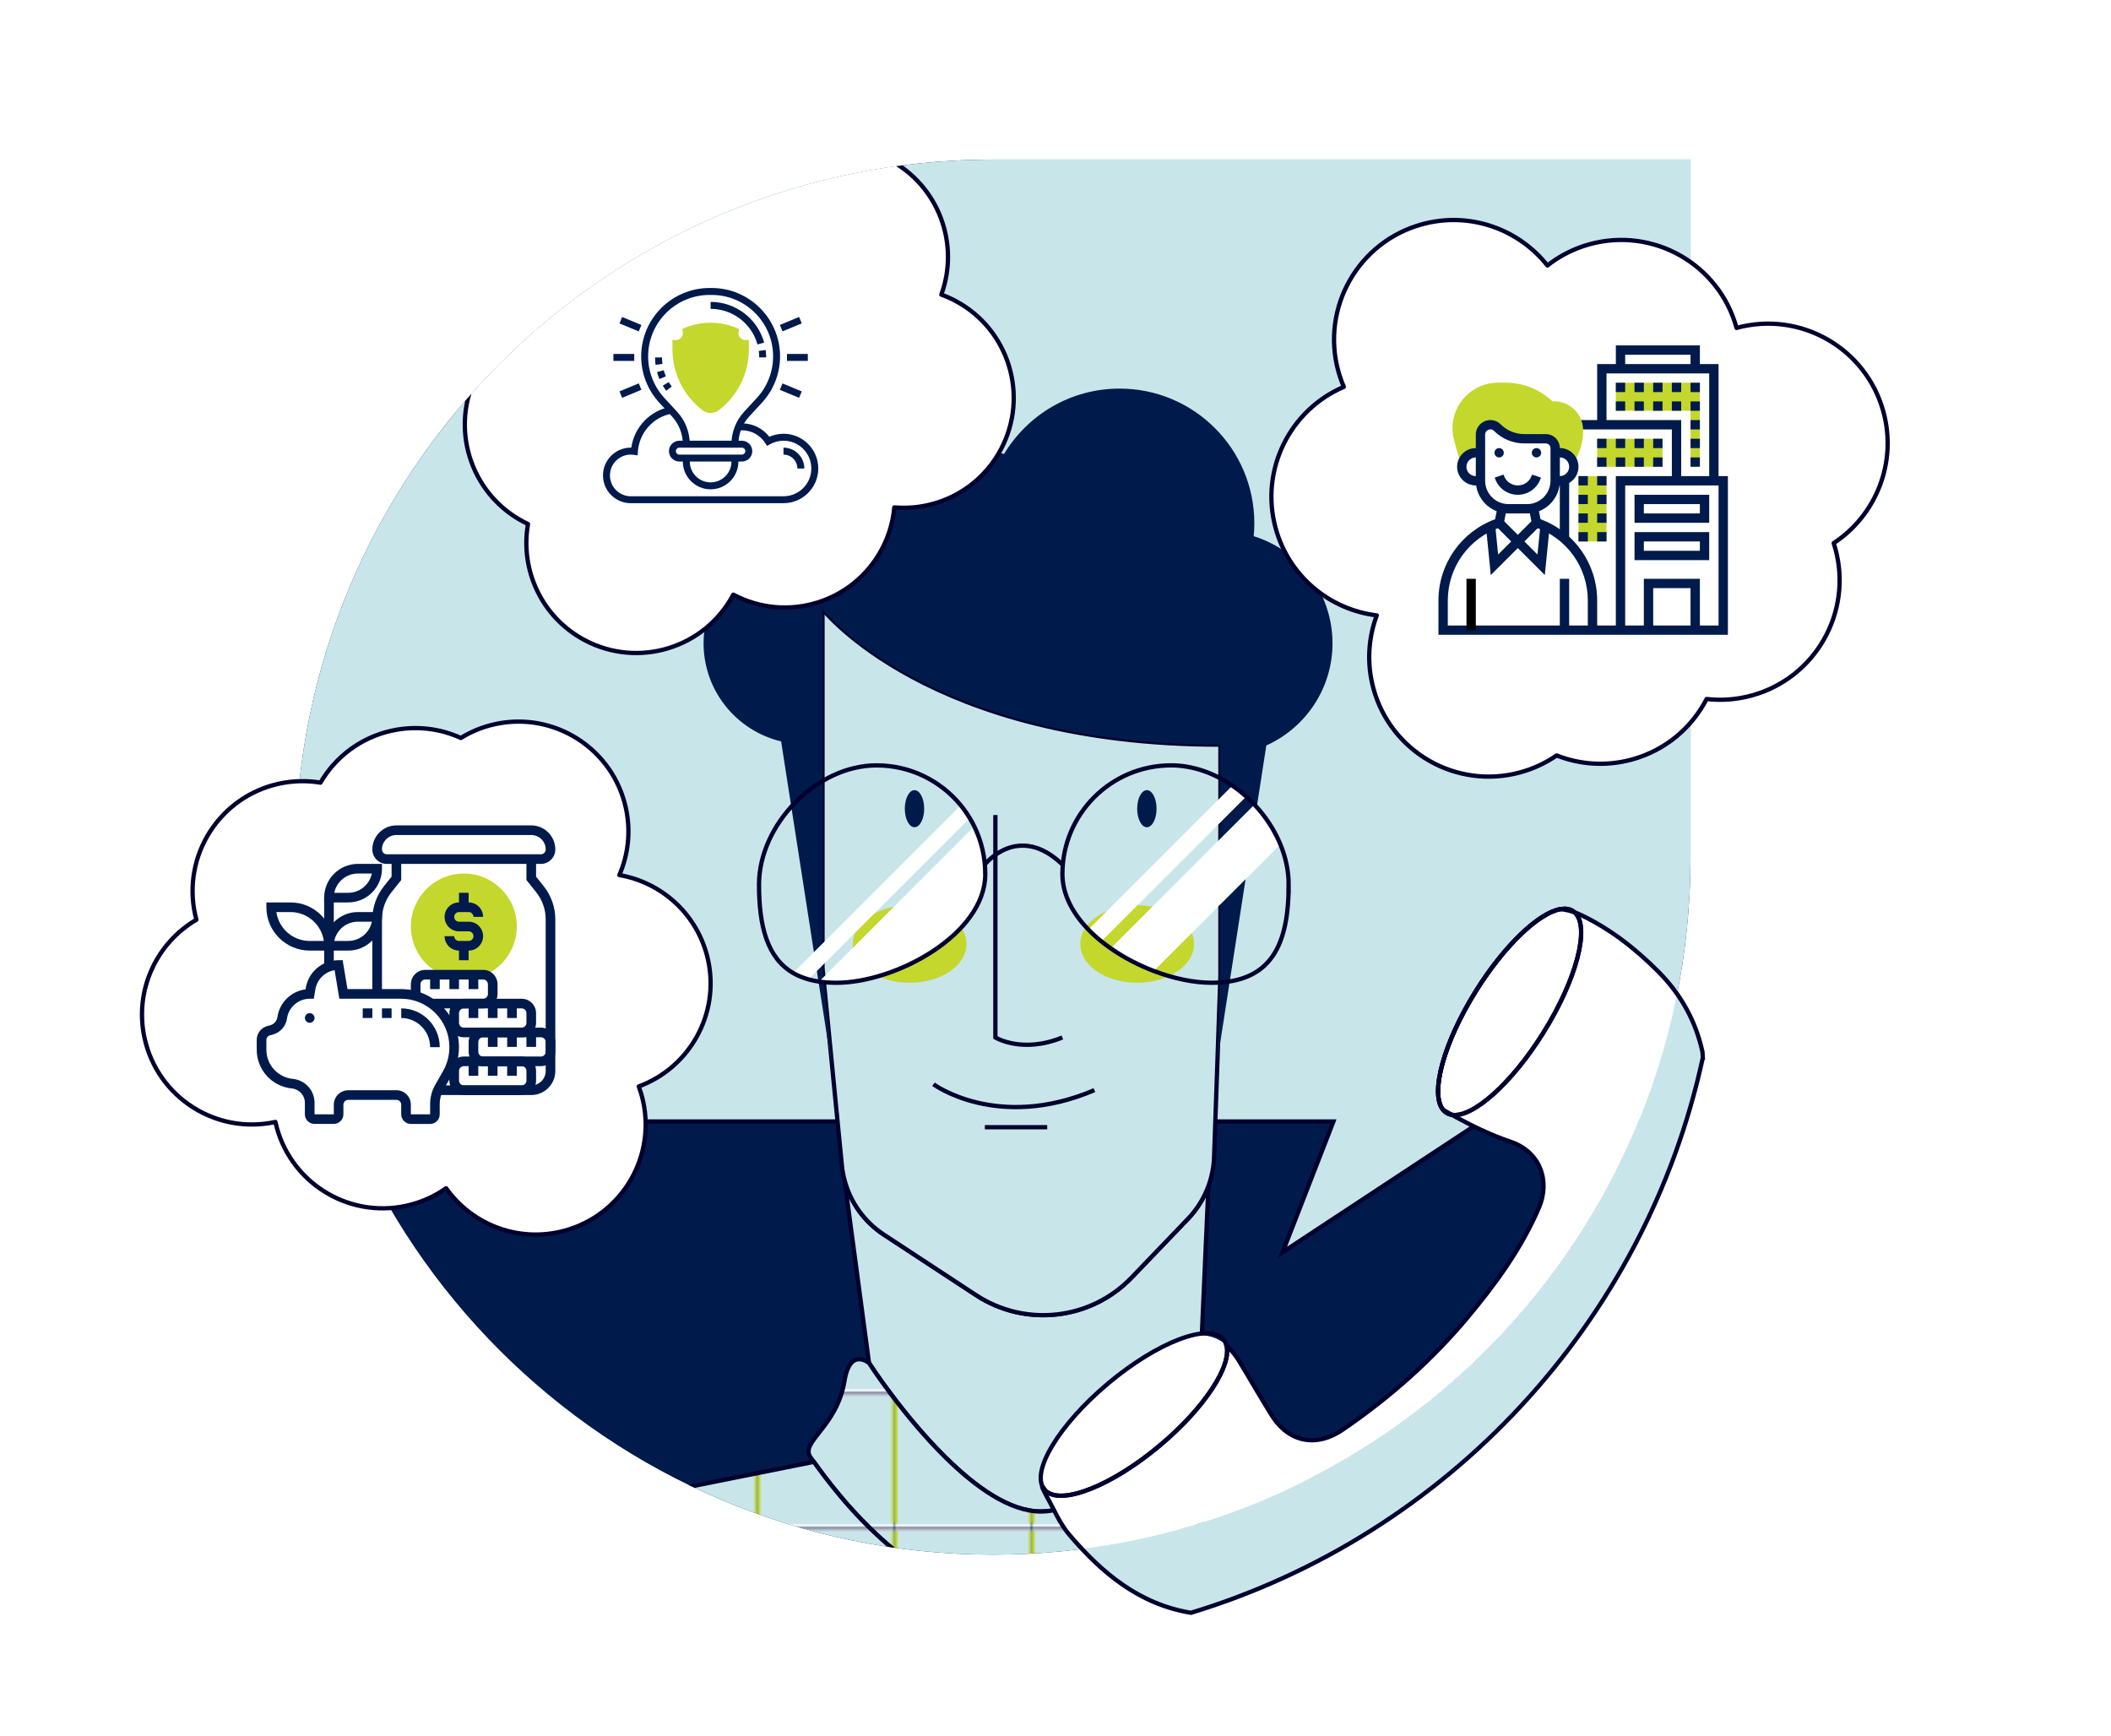
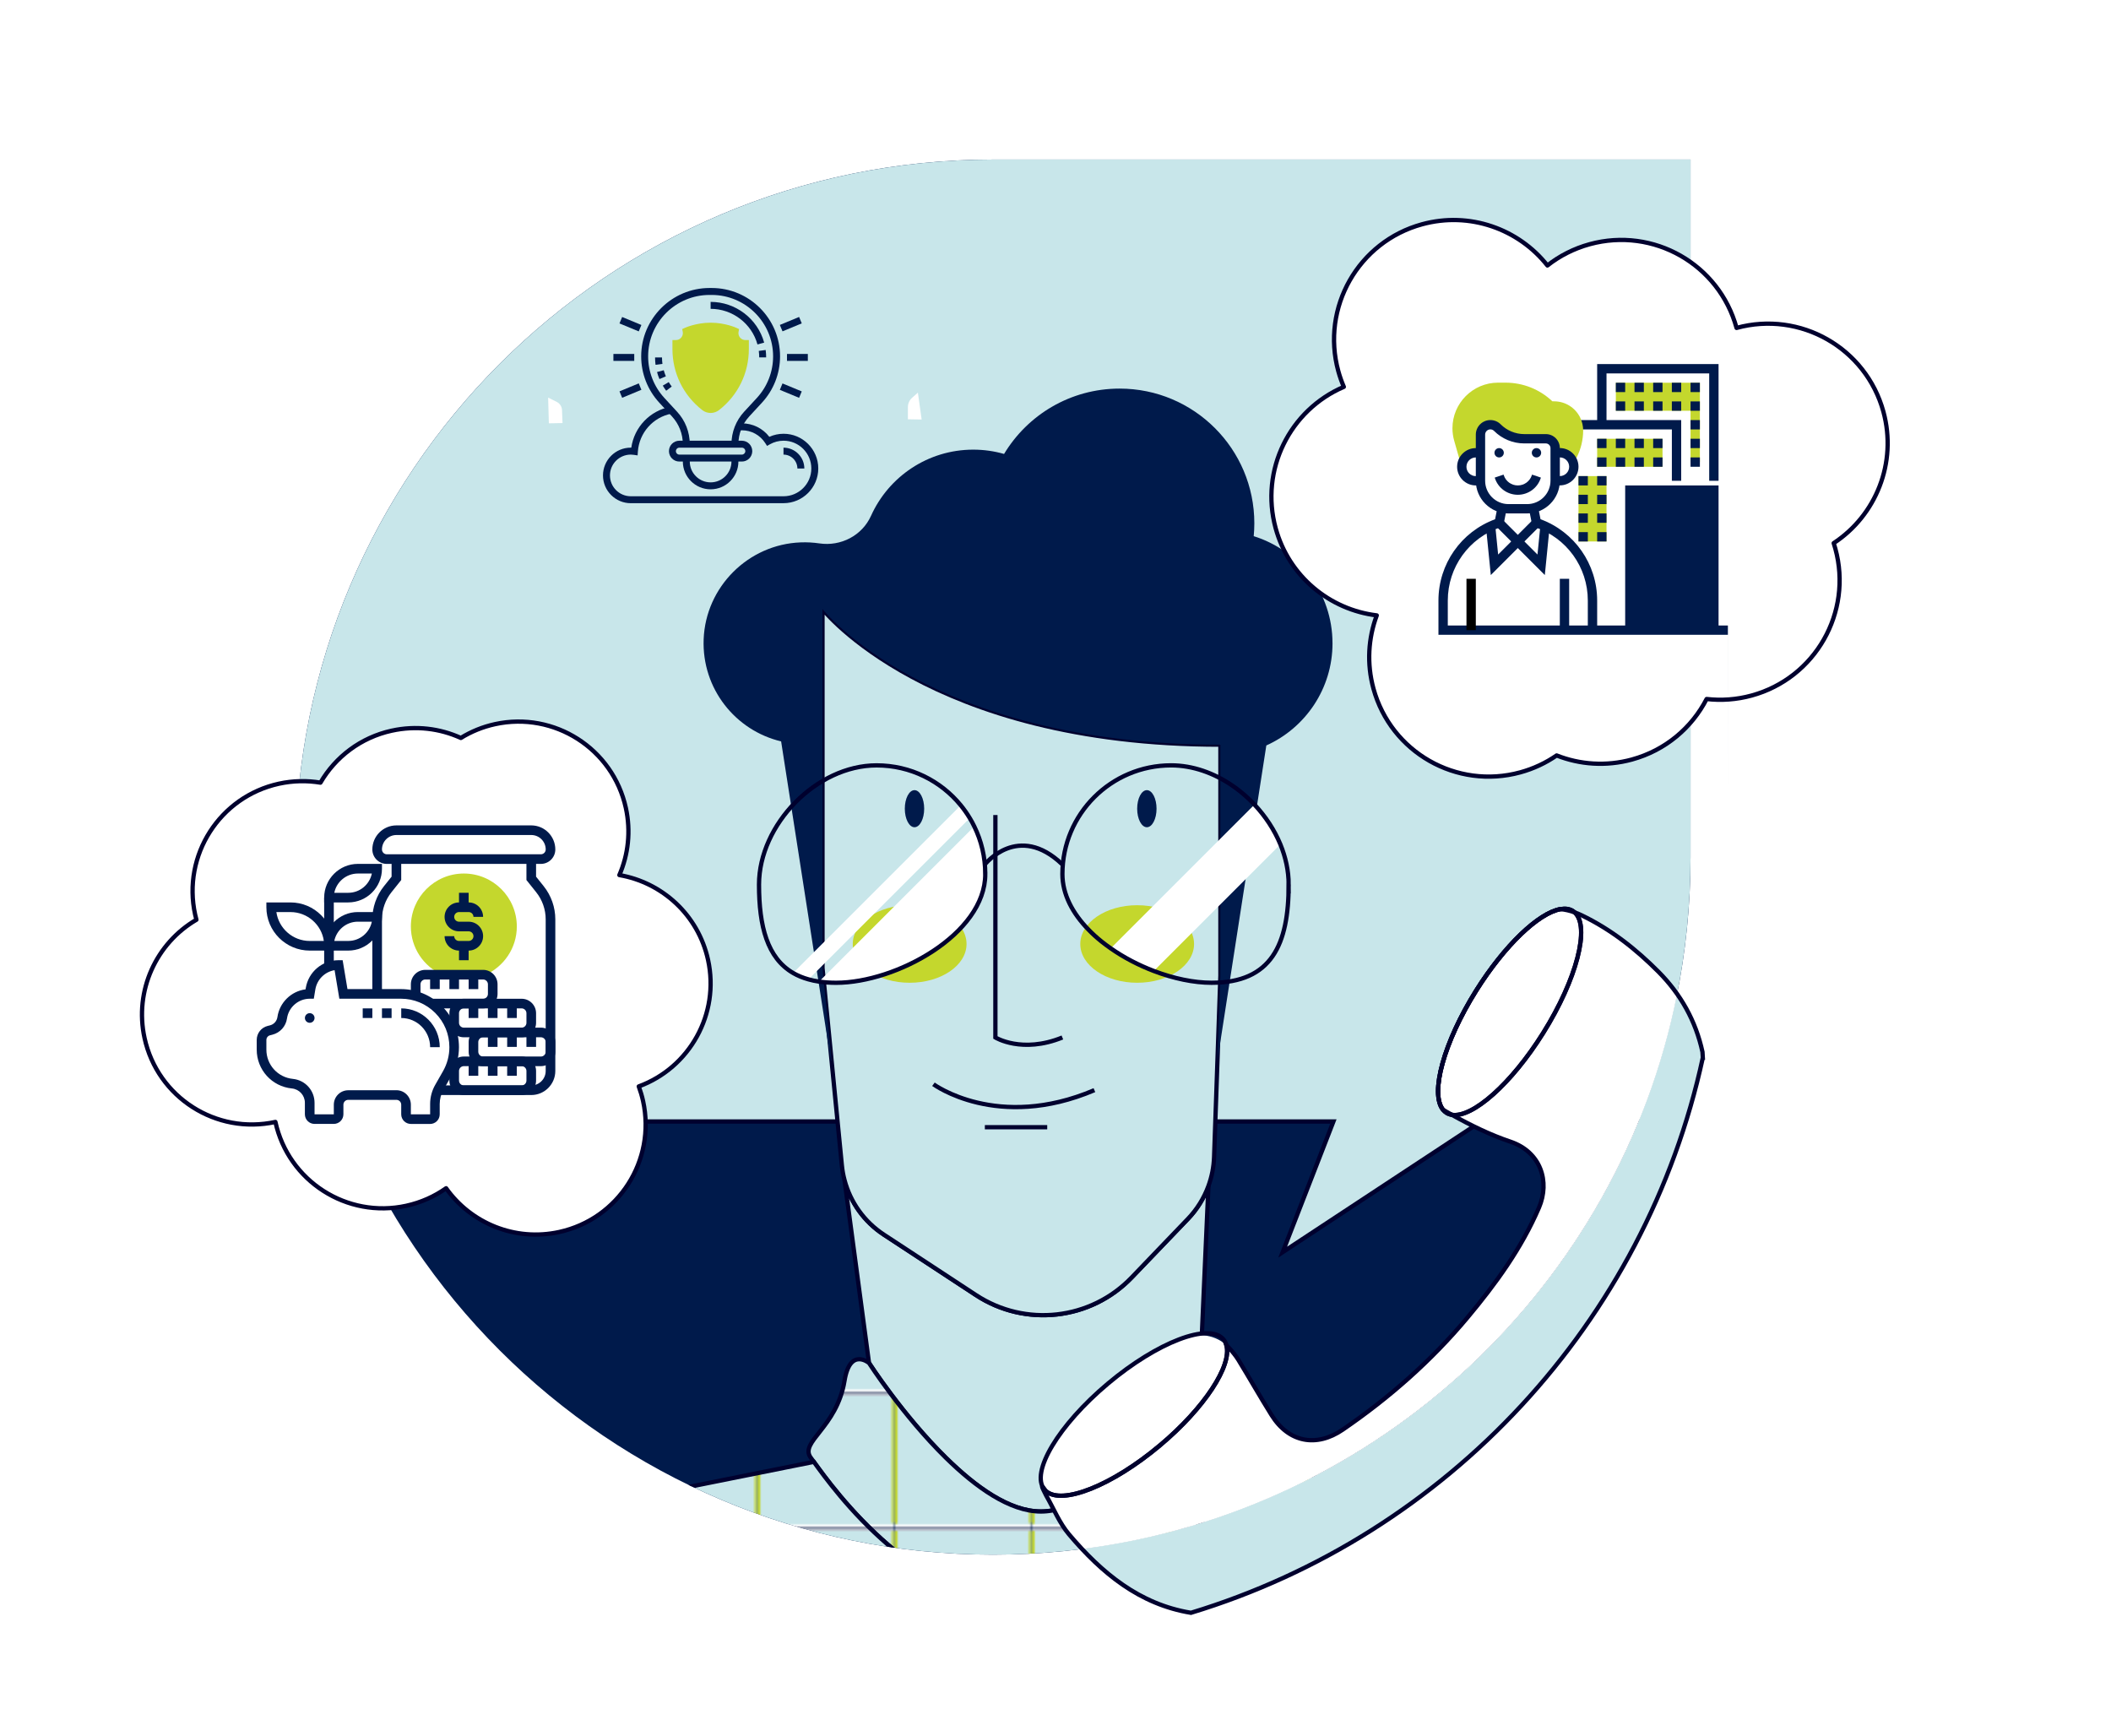
<svg xmlns="http://www.w3.org/2000/svg" id="Layer_1" data-name="Layer 1" viewBox="0 0 984.8 810.09">
  <defs>
    <style>
      .cls-1 {
        fill: #001a4b;
      }

      .cls-2, .cls-3, .cls-4 {
        fill: #fff;
      }

      .cls-2, .cls-4, .cls-5, .cls-6, .cls-7, .cls-8, .cls-9 {
        stroke-width: 2px;
      }

      .cls-2, .cls-4, .cls-5, .cls-8, .cls-9 {
        stroke: #00002e;
      }

      .cls-2, .cls-5, .cls-6, .cls-7, .cls-8, .cls-9 {
        stroke-miterlimit: 10;
      }

      .cls-4 {
        stroke-linejoin: round;
      }

      .cls-5 {
        fill: url(#Nouveau_motif_2);
      }

      .cls-10, .cls-6, .cls-7, .cls-8 {
        fill: none;
      }

      .cls-6 {
        stroke: #c4d72d;
      }

      .cls-11 {
        fill: #c4d72d;
      }

      .cls-12, .cls-9 {
        fill: #c8e6ea;
      }

      .cls-7 {
        stroke: #fff;
      }

      .cls-13 {
        clip-path: url(#clippath);
      }
    </style>
    <clipPath id="clippath">
      <path class="cls-10" d="M788.65,74.43h0v325.44c0,179.73-145.7,325.43-325.43,325.43s-325.43-145.7-325.43-325.43S283.49,74.43,463.22,74.43h325.43Z" />
    </clipPath>
    <pattern id="Nouveau_motif_2" data-name="Nouveau motif 2" x="0" y="0" width="63.4" height="62.4" patternTransform="translate(-1502.3 -15856.79) scale(1 -1)" patternUnits="userSpaceOnUse" viewBox="0 0 63.4 62.4">
      <g>
        <rect class="cls-10" width="63.4" height="62.4" />
        <g>
          <rect class="cls-10" width="63.4" height="62.4" />
          <line class="cls-8" x2="63.4" />
          <line class="cls-6" x1="63.4" y1="60.9" x2="63.4" y2="1.5" />
          <g>
            <rect class="cls-12" width="63.4" height="62.4" />
            <line class="cls-6" y1="60.9" y2="1.5" />
            <line class="cls-6" x1="63.4" y1="60.9" x2="63.4" y2="1.5" />
            <line class="cls-7" x2="63.4" />
            <line class="cls-8" y1="62.4" x2="63.4" y2="62.4" />
          </g>
          <line class="cls-6" y1="60.9" y2="1.5" />
          <line class="cls-7" y1="62.4" x2="63.4" y2="62.4" />
        </g>
      </g>
    </pattern>
  </defs>
  <g id="Calque_2" data-name="Calque 2">
    <rect class="cls-3" width="984.8" height="810.09" />
  </g>
  <g id="Calque_1" data-name="Calque 1">
    <path class="cls-1" d="M788.65,74.43h0v325.44c0,179.73-145.7,325.43-325.43,325.43h0c-179.73,0-325.43-145.7-325.43-325.43S283.49,74.43,463.22,74.43h325.43Z" />
    <g class="cls-13">
      <g>
        <polygon class="cls-9" points="880.88 -.13 68.48 -.13 68.48 523.22 622.05 523.22 598.38 584.17 690.92 523.22 880.88 523.22 880.88 -.13" />
        <g>
          <path class="cls-9" d="M563.74,553.32l-3.84,86.97s-12.83,21.55-30.54,39.8c-13.01,13.42-28.66,25.06-43.77,25.06s-30.48-11.46-44.32-25.06c-20.2-19.83-35.87-44.23-35.87-44.23l-11.42-85.34c2.73,10.38,9.22,19.49,18.34,25.46l42.99,28.21c23.02,15.11,53.54,11.66,72.61-8.2l26.26-27.36c4.25-4.43,7.49-9.66,9.56-15.32h0Z" />
          <path class="cls-5" d="M584.66,673.02c-.7,1.86-1.94,4.55-3.71,7.83-11.71,21.72-46.44,69.13-97.43,69.13-55.15,0-94.67-55.22-103.86-67.97-.59-.82-1.05-1.46-1.39-1.9-5.6-7.37,12.09-13.86,15.71-35.97,2.57-15.72,11.42-8.26,11.42-8.26,0,0,15.67,24.39,35.87,44.23,13.85,13.6,29.81,25.06,44.32,25.06s30.76-11.64,43.77-25.06c17.71-18.25,30.54-39.8,30.54-39.8,0,0,6.83-3.79,7.67,4.42,1.77,17.4,19.91,20.79,17.1,28.3h0Z" />
          <path class="cls-5" d="M737.1,799.22l-508.32,2.95v-6.21c0-48.68,34.35-90.6,82.09-100.17l68.8-13.79c9.19,12.75,48.71,67.97,103.86,67.97,50.99,0,85.72-47.41,97.43-69.13l78.24,19.13c45.74,11.18,77.91,52.16,77.91,99.24h-.01Z" />
          <path class="cls-9" d="M569.33,347.4v107.72l-1.38,39.7-1.57,44.98c-.16,4.65-1.06,9.21-2.64,13.51h0c-2.07,5.67-5.31,10.9-9.56,15.33l-26.26,27.36c-19.07,19.86-49.59,23.31-72.61,8.2l-42.99-28.21c-9.12-5.98-15.61-15.08-18.34-25.46-.61-2.25-1.02-4.57-1.25-6.92l-4.79-48.78-4.24-43.24v-167.48s49.43,63.29,185.64,63.29h-.01Z" />
          <path class="cls-8" d="M464.36,380.23v103.79s12.38,7.67,31.25,0" />
          <path class="cls-8" d="M459.44,403.3s15.53-19.78,36.17,0" />
          <path class="cls-8" d="M435.46,505.84s29.88,22.02,75.09,2.75" />
          <line class="cls-8" x1="459.44" y1="525.89" x2="488.54" y2="525.89" />
          <ellipse class="cls-11" cx="424.36" cy="440.4" rx="26.54" ry="18.09" />
          <ellipse class="cls-11" cx="530.5" cy="440.4" rx="26.54" ry="18.09" />
          <path class="cls-1" d="M621.63,300.07c0,21.25-12.68,39.53-30.88,47.71l-22.81,147.05,1.38-39.7v-107.72c-136.21,0-185.64-63.29-185.64-63.29v167.48l4.24,43.24h-.34l-23.18-148.96c-21.31-5.06-37.02-24.6-36.14-47.66.94-24.41,20.81-44.26,45.22-45.18,2.98-.12,5.91.05,8.76.47,10.04,1.48,19.94-3.64,24.11-12.89,8.19-18.19,26.46-30.85,47.7-30.85,4.99,0,9.79.71,14.36,2.01,11-18.27,31.01-30.49,53.89-30.49,34.72,0,62.86,28.14,62.86,62.86,0,2.02-.1,4.01-.29,5.99,21.28,6.62,36.75,26.47,36.75,49.94h0Z" />
          <ellipse class="cls-1" cx="426.62" cy="377.28" rx="4.52" ry="8.65" />
          <ellipse class="cls-1" cx="535.02" cy="377.28" rx="4.52" ry="8.65" />
          <path class="cls-3" d="M459.64,407.78c0,28.01-41.57,50.72-69.58,50.72-2.85,0-5.5-.19-7.95-.55l72.4-72.4c3.29,6.71,5.13,14.26,5.13,22.23h0Z" />
          <path class="cls-3" d="M597.31,393.93l-59.06,59.06c-7.05-2.68-13.96-6.27-20.09-10.56l67.06-67.06c5.12,5.45,9.3,11.79,12.09,18.56Z" />
          <path class="cls-3" d="M452.41,381.67l-75.23,75.23c-2.67-.74-5.06-1.74-7.19-2.98l78.22-78.23c1.54,1.89,2.94,3.88,4.2,5.98Z" />
          <path class="cls-8" d="M459.64,407.78c0,28.01-41.57,50.72-69.58,50.72-2.85,0-5.5-.19-7.95-.55-1.74-.25-3.38-.6-4.93-1.04-2.67-.74-5.06-1.74-7.19-2.98-11.99-7-15.9-21.63-15.9-41.26,0-28.01,26.83-55.6,54.84-55.6,15.84,0,29.98,7.26,39.28,18.63,1.54,1.89,2.94,3.88,4.2,5.98.76,1.25,1.46,2.54,2.1,3.87,3.29,6.71,5.13,14.26,5.13,22.23Z" />
-           <path class="cls-3" d="M581.37,371.61l-67.57,67.57c-2.17-1.75-4.2-3.58-6.04-5.5l67.16-67.16c2.25,1.54,4.41,3.24,6.45,5.09Z" />
          <path class="cls-8" d="M601.17,412.66c0,28.01-7.96,45.83-35.97,45.83-8.27,0-17.73-1.98-26.95-5.5-7.05-2.68-13.96-6.27-20.09-10.56-1.5-1.04-2.96-2.13-4.36-3.25-2.17-1.75-4.2-3.58-6.04-5.5-7.39-7.58-12.14-16.45-12.14-25.91,0-28.01,22.7-50.71,50.71-50.71,10.09,0,20.01,3.58,28.59,9.46,2.25,1.54,4.41,3.24,6.45,5.09,1.34,1.19,2.63,2.45,3.85,3.76,5.12,5.45,9.3,11.79,12.09,18.56,2.47,6.01,3.86,12.36,3.86,18.73h0Z" />
        </g>
-         <path class="cls-4" d="M238.05,117.87c-7,13.18-7.66,28.04-3.06,41.09-4.84,4.09-9,9.14-12.15,15.08-13.28,25.01-3.77,56.04,21.24,69.32.74.39,1.49.76,2.24,1.12-3.76,21.29,6.32,43.49,26.45,54.18,25.01,13.28,56.04,3.77,69.32-21.24,25.01,13.28,56.04,3.77,69.32-21.24,3.31-6.24,5.2-12.85,5.79-19.47,19.87,1.72,39.78-8.31,49.72-27.04,13.28-25.01,3.77-56.04-21.24-69.32-2.14-1.14-4.33-2.1-6.55-2.9,8.67-23.67-1.22-50.7-24.11-62.85-18.97-10.07-41.4-7.02-56.93,5.95-4.59-9.31-12.04-17.32-21.91-22.56-25.01-13.28-56.04-3.77-69.32,21.24-2.79,5.25-4.56,10.76-5.4,16.32-9.68,4.55-18.02,12.16-23.42,22.33h0Z" />
      </g>
    </g>
    <path class="cls-4" d="M761.33,354.33c15.66-4.29,27.92-14.84,34.82-28.22,6.85.78,13.95.31,21-1.62,29.7-8.13,47.19-38.8,39.06-68.5-.24-.88-.5-1.75-.78-2.6,19.67-12.9,29.73-37.43,23.19-61.34-8.13-29.7-38.8-47.19-68.5-39.06-8.13-29.7-38.8-47.19-68.5-39.06-7.41,2.03-14.06,5.46-19.74,9.93-13.45-17.02-36.24-25.31-58.49-19.22-29.7,8.13-47.19,38.8-39.06,68.5.7,2.54,1.57,4.99,2.58,7.35-25.21,10.78-39.24,38.77-31.8,65.96,6.17,22.53,25.31,38.02,47.16,40.65-3.95,10.58-4.74,22.45-1.54,34.17,8.13,29.7,38.8,47.19,68.5,39.06,6.23-1.71,11.92-4.41,16.95-7.89,10.82,4.27,23.06,5.2,35.15,1.9h0Z" />
    <path class="cls-4" d="M182.81,340.87c-14.58,3.19-26.34,12.31-33.31,24.26-6.25-1.04-12.79-.94-19.36.49-27.66,6.06-45.16,33.39-39.11,61.04.18.82.38,1.63.6,2.43-18.67,10.91-29.07,32.96-24.19,55.22,6.06,27.66,33.39,45.16,61.04,39.11,6.06,27.66,33.39,45.16,61.04,39.11,6.9-1.51,13.17-4.35,18.59-8.18,11.55,16.27,32.08,24.95,52.79,20.41,27.66-6.06,45.16-33.39,39.11-61.04-.52-2.37-1.21-4.66-2.02-6.87,23.66-8.7,37.87-33.73,32.32-59.05-4.6-20.98-21.44-36.11-41.37-39.55,4.13-9.53,5.42-20.38,3.03-31.3-6.06-27.66-33.39-45.16-61.04-39.11-5.8,1.27-11.15,3.49-15.94,6.44-9.73-4.43-20.93-5.87-32.18-3.4h0Z" />
    <path class="cls-3" d="M255.71,185.49l4.02,2.01c1.45.72,2.38,2.17,2.45,3.79l.24,6.09-6.38.11-.33-11.99h0Z" />
    <path class="cls-3" d="M428.2,183.18l-2.66,2.35c-1.27,1.12-2,2.73-2,4.42v5.66l6.42.11-1.76-12.54h0Z" />
    <g>
      <path class="cls-12" d="M794.38,493.46c-26.75,123.54-119.12,222.62-238.79,258.96-20.91-3.43-36.95-14.95-50.81-29.76,138.98-17.71,250.58-123.1,277.61-258.95,5.67,8.06,9.67,17.08,11.83,27.07.06.9.11,1.78.16,2.68Z" />
      <path class="cls-3" d="M782.39,463.71c-27.03,135.85-138.63,241.24-277.61,258.95-2.07-2.2-4.09-4.48-6.07-6.82-4.48-5.27-7.17-12.07-10.67-18.17-1.21-2.64-2.79-4.94-2.97-7.98.99-6.6,2.34-9.15,4.2-12.31,6.03-10.29,10.08-15.3,15.51-20.6,13.85-13.48,24.36-23.1,45.82-32.1,7.72-3.24,16.98-2.23,22.61,3.99,1.63,1.81,3.23,3.68,4.49,5.73,5.23,8.56,10.18,17.27,15.48,25.77,7.98,12.79,20.89,15.23,33.16,6.85,21.71-14.85,41.27-32.06,58.18-52.25,13.22-15.8,25.24-32.3,33.44-51.41,5.15-12.03.96-25.9-13.35-30.74-9.43-3.17-18.54-7.65-27.29-12.52-.91-.51-1.81-1.02-2.71-1.53-.52-.3-1.02-.6-1.49-.92-6.01-7.67.39-31.29,15.45-55.38,13.31-21.27,29.24-36.32,39.35-38.13h.01c2.15.19,4.36.68,6.66,1.51,1.08.38,2.18.85,3.3,1.39,13.64,6.58,25.25,15.73,35.81,26.34,3.23,3.25,6.13,6.69,8.69,10.33h0Z" />
      <path class="cls-2" d="M719.93,481.88c-14.84,23.75-32.98,39.74-42.61,38.22-.92-.14-1.77-.45-2.52-.92-.64-.4-1.2-.91-1.68-1.53-6.01-7.67.39-31.29,15.45-55.38,13.31-21.27,29.24-36.32,39.35-38.13h.01c2.25-.4,4.2-.15,5.78.84.31.2.61.42.88.67,7.32,6.59,1.02,31.16-14.66,56.23h0Z" />
    </g>
    <g>
      <g>
        <path class="cls-8" d="M794.38,493.46c-26.75,123.54-119.12,222.62-238.79,258.96-24.03-3.94-41.62-18.57-56.88-36.58-4.48-5.27-7.17-12.07-10.67-18.17-2.25-4.37-2.66-5.67-.12-2.04,7.52,6.7,30.85-2.55,53.19-21.3,20.83-17.48,33.67-37.24,31.02-46.77.36.35.73.72,1.08,1.11,1.63,1.81,3.23,3.68,4.49,5.73,5.23,8.56,10.18,17.27,15.48,25.77,7.98,12.79,20.89,15.23,33.16,6.85,21.71-14.85,41.27-32.06,58.18-52.25,13.22-15.8,25.24-32.3,33.44-51.41,5.15-12.03.96-25.9-13.35-30.74-9.43-3.17-18.54-7.65-27.29-12.52-.91-.51-1.81-1.02-2.71-1.53-.52-.3-1.02-.6-1.49-.92-6.01-7.67.39-31.29,15.45-55.38,13.31-21.27,29.24-36.32,39.35-38.13h.01c2.15.19,4.36.68,6.66,1.51,1.08.38,2.18.85,3.3,1.39,13.64,6.58,25.25,15.73,35.81,26.34,10.39,10.46,17.38,22.9,20.52,37.4.06.9.11,1.78.16,2.68h0Z" />
        <path class="cls-8" d="M719.93,481.88c-14.84,23.75-32.98,39.74-42.61,38.22-.92-.14-1.77-.45-2.52-.92-.64-.4-1.2-.91-1.68-1.53-6.01-7.67.39-31.29,15.45-55.38,13.31-21.27,29.24-36.32,39.35-38.13h.01c2.25-.4,4.2-.15,5.78.84.31.2.61.42.88.67,7.32,6.59,1.02,31.16-14.66,56.23h0Z" />
      </g>
      <path class="cls-8" d="M541.11,674.33c-22.34,18.75-45.67,28-53.19,21.3-.24-.21-.47-.44-.68-.69-6.69-7.97,6.58-30.12,29.64-49.47,23.06-19.36,47.18-28.59,53.87-20.61.65.77,1.11,1.68,1.38,2.7,2.65,9.53-10.19,29.29-31.02,46.77Z" />
    </g>
    <g>
      <path class="cls-1" d="M699.36,209.05c-1.2,0-2.18.98-2.18,2.18s.97,2.18,2.18,2.18,2.18-.97,2.18-2.18-.98-2.18-2.18-2.18h0Z" />
      <path class="cls-1" d="M716.78,209.05c-1.2,0-2.18.98-2.18,2.18s.97,2.18,2.18,2.18,2.18-.97,2.18-2.18-.97-2.18-2.18-2.18h0Z" />
      <polygon class="cls-11" points="753.81 178.56 753.81 191.63 788.65 191.63 788.65 215.58 793.01 215.58 793.01 191.63 793.01 178.56 753.81 178.56" />
      <rect class="cls-11" x="745.09" y="204.7" width="30.49" height="13.07" />
      <rect class="cls-11" x="736.38" y="222.12" width="13.07" height="30.49" />
      <path class="cls-1" d="M745.09,293.98h-4.36v-13.83c0-15.54-9.9-29.28-24.64-34.19l-1.2-.4-1.62-8.12,4.27-.86,1.13,5.66c15.85,5.84,26.42,20.91,26.42,37.9v13.83Z" />
-       <path class="cls-1" d="M806.07,296.16h-135.02v-16.01c0-16.99,10.56-32.06,26.42-37.9l1.13-5.66,4.27.86-1.62,8.12-1.2.4c-14.74,4.92-24.64,18.66-24.64,34.19v11.65h78.4v-69.69h52.27v74.04ZM758.16,291.81h43.56v-65.33h-43.56v65.33Z" />
+       <path class="cls-1" d="M806.07,296.16h-135.02v-16.01c0-16.99,10.56-32.06,26.42-37.9l1.13-5.66,4.27.86-1.62,8.12-1.2.4c-14.74,4.92-24.64,18.66-24.64,34.19v11.65h78.4h52.27v74.04ZM758.16,291.81h43.56v-65.33h-43.56v65.33Z" />
      <polygon class="cls-1" points="695.47 268.28 693.18 245.38 697.52 244.94 698.89 258.71 704.99 252.61 697.82 245.43 700.9 242.36 711.15 252.61 695.47 268.28" />
      <polygon class="cls-1" points="720.67 268.28 704.99 252.61 715.24 242.36 718.32 245.43 711.15 252.61 717.25 258.71 718.63 244.95 722.96 245.38 720.67 268.28" />
      <path class="cls-1" d="M708.07,230.83c-4.85,0-9.13-3.09-10.66-7.69l-.11-.33,4.13-1.39.11.34c.94,2.82,3.56,4.71,6.53,4.71s5.59-1.89,6.53-4.71l.11-.34,4.13,1.39-.11.34c-1.53,4.59-5.82,7.68-10.66,7.68Z" />
      <rect x="684.12" y="270.03" width="4.36" height="23.96" />
      <polygon class="cls-1" points="784.29 224.3 779.94 224.3 779.94 200.34 736.37 200.34 736.37 195.98 784.29 195.98 784.29 224.3" />
      <path class="cls-11" d="M737.13,194.74c-2.32-4.63-6.97-7.51-12.15-7.51h-.78c-5.95-5.63-13.69-8.71-21.92-8.71h-3.42c-11.73,0-21.28,9.55-21.28,21.28,0,1.98.28,3.95.82,5.84l3.03,10.62h.69c.68-2.89,3.25-5.04,6.34-5.04h2.18v-8.46c0-2.55,2.06-4.61,4.61-4.62,1.23,0,2.42.49,3.29,1.36,3.31,3.32,7.81,5.19,12.5,5.19h10.09c2.41,0,4.36,1.95,4.36,4.36v2.18h2.18c3,0,5.49,2.03,6.26,4.78h.3s1.41-2.82,1.41-2.82c1.91-3.82,2.92-8.1,2.92-12.38,0-2.09-.5-4.2-1.43-6.07Z" />
      <path class="cls-1" d="M690.65,226.47h-2.18c-4.8,0-8.71-3.91-8.71-8.71s3.91-8.71,8.71-8.71h2.18v4.36h-2.18c-2.4,0-4.36,1.95-4.36,4.36s1.95,4.36,4.36,4.36h2.18v4.36Z" />
      <path class="cls-1" d="M727.67,226.47h-2.18v-4.36h2.18c2.4,0,4.36-1.95,4.36-4.36s-1.95-4.36-4.36-4.36h-2.18v-4.36h2.18c4.8,0,8.71,3.91,8.71,8.71s-3.91,8.71-8.71,8.71Z" />
      <path class="cls-1" d="M712.43,239.54h-8.71c-8.4,0-15.24-6.84-15.24-15.24v-21.53c0-3.74,3.04-6.79,6.78-6.8h.02c1.82,0,3.53.71,4.81,2h0c2.88,2.89,6.88,4.55,10.96,4.55h10.1c3.6,0,6.53,2.93,6.53,6.53v15.24c0,8.4-6.84,15.24-15.24,15.24ZM695.27,200.32h0c-1.34,0-2.44,1.1-2.44,2.44v21.53c0,6,4.89,10.89,10.89,10.89h8.71c6,0,10.89-4.89,10.89-10.89v-15.24c0-1.2-.98-2.18-2.18-2.18h-10.1c-5.23,0-10.35-2.12-14.04-5.83-.46-.46-1.08-.72-1.73-.72Z" />
      <polygon class="cls-1" points="801.72 224.3 797.36 224.3 797.36 174.21 749.45 174.21 749.45 198.16 745.09 198.16 745.09 169.85 801.72 169.85 801.72 224.3" />
-       <polygon class="cls-1" points="793.01 172.03 788.65 172.03 788.65 165.5 758.16 165.5 758.16 172.03 753.81 172.03 753.81 161.14 793.01 161.14 793.01 172.03" />
      <rect class="cls-1" x="727.67" y="270.03" width="4.36" height="23.96" />
-       <rect class="cls-1" x="727.67" y="223.8" width="4.36" height="27.77" />
      <path class="cls-1" d="M797.36,243.9h-34.84v-13.07h34.84v13.07ZM766.87,239.54h26.13v-4.36h-26.13v4.36Z" />
      <path class="cls-1" d="M797.36,261.32h-34.84v-13.07h34.84v13.07ZM766.87,256.96h26.13v-4.36h-26.13v4.36Z" />
      <polygon class="cls-1" points="793.01 293.98 788.65 293.98 788.65 274.38 771.23 274.38 771.23 293.98 766.87 293.98 766.87 270.03 793.01 270.03 793.01 293.98" />
      <path class="cls-1" d="M793.01,182.92h-4.36v-4.36h4.36v4.36ZM784.29,182.92h-4.36v-4.36h4.36v4.36ZM775.58,182.92h-4.36v-4.36h4.36v4.36ZM766.87,182.92h-4.36v-4.36h4.36v4.36ZM758.16,182.92h-4.36v-4.36h4.36v4.36Z" />
      <path class="cls-1" d="M793.01,191.63h-4.36v-4.36h4.36v4.36ZM784.29,191.63h-4.36v-4.36h4.36v4.36ZM775.58,191.63h-4.36v-4.36h4.36v4.36ZM766.87,191.63h-4.36v-4.36h4.36v4.36ZM758.16,191.63h-4.36v-4.36h4.36v4.36Z" />
      <path class="cls-1" d="M793.01,217.76h-4.36v-4.36h4.36v4.36ZM793.01,209.05h-4.36v-4.36h4.36v4.36ZM793.01,200.34h-4.36v-4.36h4.36v4.36Z" />
      <path class="cls-1" d="M775.58,209.05h-4.36v-4.36h4.36v4.36ZM766.87,209.05h-4.36v-4.36h4.36v4.36ZM758.16,209.05h-4.36v-4.36h4.36v4.36ZM749.45,209.05h-4.36v-4.36h4.36v4.36Z" />
      <path class="cls-1" d="M775.58,217.76h-4.36v-4.36h4.36v4.36ZM766.87,217.76h-4.36v-4.36h4.36v4.36ZM758.16,217.76h-4.36v-4.36h4.36v4.36ZM749.45,217.76h-4.36v-4.36h4.36v4.36Z" />
      <path class="cls-1" d="M749.45,226.47h-4.36v-4.36h4.36v4.36ZM740.74,226.47h-4.36v-4.36h4.36v4.36Z" />
      <path class="cls-1" d="M749.45,235.18h-4.36v-4.36h4.36v4.36ZM740.74,235.18h-4.36v-4.36h4.36v4.36Z" />
      <path class="cls-1" d="M749.45,243.9h-4.36v-4.36h4.36v4.36ZM740.74,243.9h-4.36v-4.36h4.36v4.36Z" />
      <path class="cls-1" d="M749.45,252.61h-4.36v-4.36h4.36v4.36ZM740.74,252.61h-4.36v-4.36h4.36v4.36Z" />
    </g>
    <path class="cls-1" d="M331.51,228.28c-7.14,0-12.96-5.81-12.96-12.96v-1.62h3.24v1.62c0,5.36,4.36,9.72,9.72,9.72s9.72-4.36,9.72-9.72v-1.62h3.24v1.62c0,7.14-5.81,12.96-12.96,12.96Z" />
    <path class="cls-1" d="M341.23,207.23c0-5.63,2.1-11.01,5.92-15.15l5.91-6.4c4.9-5.31,7.6-12.21,7.6-19.43,0-15.8-12.85-28.65-28.65-28.65h-1c-15.8,0-28.65,12.85-28.65,28.65,0,7.22,2.7,14.13,7.6,19.43l5.91,6.41c3.82,4.14,5.92,9.51,5.92,15.14h-3.24c0-4.81-1.8-9.41-5.06-12.94l-5.91-6.41c-5.45-5.91-8.46-13.59-8.46-21.63,0-17.58,14.31-31.89,31.89-31.89h1c17.58,0,31.89,14.31,31.89,31.89,0,8.04-3,15.72-8.46,21.63l-5.91,6.4c-3.27,3.54-5.06,8.14-5.06,12.95h-3.24Z" />
    <path class="cls-11" d="M331.51,192.66c-1.4,0-2.79-.47-3.89-1.34-8.85-6.88-13.92-17.26-13.92-28.46v-4.21h1.62c1.79,0,3.24-1.45,3.24-3.24,0-.22-.02-.43-.06-.63l-.25-1.25,1.16-.54c.22-.1,5.35-2.44,12.11-2.44s11.9,2.34,12.11,2.44l1.16.54-.25,1.25c-.04.2-.06.42-.06.63,0,1.79,1.45,3.24,3.24,3.24h1.62v4.21c0,11.21-5.07,21.58-13.92,28.46-1.11.86-2.49,1.34-3.89,1.34Z" />
    <path class="cls-1" d="M346.08,215.33h-29.15c-2.68,0-4.86-2.18-4.86-4.86s2.18-4.86,4.86-4.86h29.15c2.68,0,4.86,2.18,4.86,4.86s-2.18,4.86-4.86,4.86ZM316.93,208.85c-.89,0-1.62.73-1.62,1.62s.73,1.62,1.62,1.62h29.15c.89,0,1.62-.73,1.62-1.62s-.73-1.62-1.62-1.62h-29.15Z" />
    <path class="cls-1" d="M365.52,234.76h-71.26c-7.14,0-12.96-5.81-12.96-12.96s5.81-12.96,12.96-12.96c.08,0,.17,0,.25,0,1.36-9.54,8.65-17.25,18.22-19.05l.6,3.18c-8.67,1.63-15.15,8.92-15.76,17.74l-.12,1.75-1.73-.26c-.55-.08-1.01-.12-1.45-.12-5.36,0-9.72,4.36-9.72,9.72s4.36,9.72,9.72,9.72h71.26c7.14,0,12.96-5.81,12.96-12.96s-5.81-12.96-12.96-12.96c-2.22,0-4.42.58-6.36,1.67l-1.33.76-.83-1.29c-2.4-3.76-6.48-6-10.91-6-.49,0-.97.03-1.45.08l-.36-3.22c.59-.07,1.2-.1,1.81-.1,5.05,0,9.74,2.32,12.8,6.29,2.08-.94,4.35-1.43,6.64-1.43,8.93,0,16.19,7.27,16.19,16.19s-7.27,16.19-16.19,16.19Z" />
    <path class="cls-1" d="M375.23,218.57h-3.24c0-3.57-2.91-6.48-6.48-6.48v-3.24c5.36,0,9.72,4.36,9.72,9.72Z" />
    <path class="cls-1" d="M353.37,160.7c-2.7-9.79-11.69-16.62-21.86-16.62v-3.24c11.62,0,21.89,7.81,24.98,19l-3.12.86Z" />
    <path class="cls-1" d="M357.42,166.74h-3.24c0-1.01-.07-2.03-.2-3.03l3.21-.43c.15,1.14.23,2.3.23,3.45Z" />
    <path class="cls-1" d="M310.78,182.29c-.57-.76-1.1-1.56-1.59-2.38l2.79-1.65c.43.72.89,1.42,1.39,2.08l-2.59,1.95ZM307.64,176.84c-.45-1.05-.83-2.15-1.13-3.27l3.13-.85c.27.97.6,1.93.99,2.85l-2.98,1.27ZM305.82,170.19c-.15-1.14-.23-2.29-.23-3.44h3.24c0,1,.07,2.02.2,3.02l-3.21.42Z" />
    <rect class="cls-1" x="367.14" y="165.13" width="9.72" height="3.24" />
    <rect class="cls-1" x="364.06" y="149.63" width="9.72" height="3.24" transform="translate(-29.8 152.74) rotate(-22.51)" />
    <rect class="cls-1" x="292.49" y="146.39" width="3.24" height="9.72" transform="translate(41.82 365.09) rotate(-67.5)" />
    <rect class="cls-1" x="286.16" y="165.13" width="9.72" height="3.24" />
    <rect class="cls-1" x="289.25" y="180.62" width="9.72" height="3.24" transform="translate(-47.36 126.46) rotate(-22.51)" />
    <rect class="cls-1" x="367.29" y="177.38" width="3.24" height="9.72" transform="translate(59.37 453.33) rotate(-67.5)" />
    <g>
      <path class="cls-1" d="M178.19,463.69h-4.49v-34.8c0-5.59,1.92-11.07,5.41-15.44l3.57-4.46v-8.2h4.49v9.77l-4.55,5.7c-2.86,3.57-4.43,8.06-4.43,12.63v34.8Z" />
      <path class="cls-1" d="M247.83,510.87h-43.55v-4.49h43.55c3.72,0,6.74-3.02,6.74-6.74v-70.75c0-4.57-1.57-9.06-4.43-12.63l-4.55-5.7v-9.77h4.49v8.2l3.57,4.46c3.49,4.37,5.41,9.85,5.41,15.44v70.75c0,6.19-5.04,11.23-11.23,11.23Z" />
      <path class="cls-1" d="M252.33,403.04h-71.89c-3.72,0-6.74-3.02-6.74-6.74,0-6.19,5.04-11.23,11.23-11.23h62.9c6.19,0,11.23,5.04,11.23,11.23,0,3.72-3.02,6.74-6.74,6.74ZM184.93,389.56c-3.72,0-6.74,3.02-6.74,6.74,0,1.24,1.01,2.25,2.25,2.25h71.89c1.24,0,2.25-1.01,2.25-2.25,0-3.72-3.02-6.74-6.74-6.74h-62.9Z" />
      <path class="cls-1" d="M243.34,510.87h-26.96c-3.72,0-6.74-3.02-6.74-6.74v-4.49c0-3.72,3.02-6.74,6.74-6.74h26.96c3.72,0,6.74,3.02,6.74,6.74v4.49c0,3.72-3.02,6.74-6.74,6.74ZM216.38,497.39c-1.24,0-2.25,1.01-2.25,2.25v4.49c0,1.24,1.01,2.25,2.25,2.25h26.96c1.24,0,2.25-1.01,2.25-2.25v-4.49c0-1.24-1.01-2.25-2.25-2.25h-26.96Z" />
      <rect class="cls-1" x="218.63" y="495.15" width="4.49" height="6.74" />
      <rect class="cls-1" x="227.61" y="495.15" width="4.49" height="6.74" />
      <rect class="cls-1" x="236.6" y="495.15" width="4.49" height="6.74" />
      <path class="cls-1" d="M243.34,483.92h-26.96c-3.72,0-6.74-3.02-6.74-6.74v-4.49c0-3.72,3.02-6.74,6.74-6.74h26.96c3.72,0,6.74,3.02,6.74,6.74v4.49c0,3.72-3.02,6.74-6.74,6.74ZM216.38,470.44c-1.24,0-2.25,1.01-2.25,2.25v4.49c0,1.24,1.01,2.25,2.25,2.25h26.96c1.24,0,2.25-1.01,2.25-2.25v-4.49c0-1.24-1.01-2.25-2.25-2.25h-26.96Z" />
      <rect class="cls-1" x="218.63" y="468.19" width="4.49" height="6.74" />
      <rect class="cls-1" x="227.61" y="468.19" width="4.49" height="6.74" />
      <rect class="cls-1" x="236.6" y="468.19" width="4.49" height="6.74" />
      <path class="cls-1" d="M252.33,497.39h-26.96c-3.72,0-6.74-3.02-6.74-6.74v-4.49c0-3.72,3.02-6.74,6.74-6.74h26.96c3.72,0,6.74,3.02,6.74,6.74v4.49c0,3.72-3.02,6.74-6.74,6.74ZM225.37,483.92c-1.24,0-2.25,1.01-2.25,2.25v4.49c0,1.24,1.01,2.25,2.25,2.25h26.96c1.24,0,2.25-1.01,2.25-2.25v-4.49c0-1.24-1.01-2.25-2.25-2.25h-26.96Z" />
      <rect class="cls-1" x="227.61" y="481.67" width="4.49" height="6.74" />
      <rect class="cls-1" x="236.6" y="481.67" width="4.49" height="6.74" />
      <rect class="cls-1" x="245.59" y="481.67" width="4.49" height="6.74" />
      <rect class="cls-1" x="200.65" y="454.71" width="4.49" height="6.74" />
      <rect class="cls-1" x="209.64" y="454.71" width="4.49" height="6.74" />
      <rect class="cls-1" x="218.63" y="454.71" width="4.49" height="6.74" />
      <path class="cls-1" d="M200.65,524.35h-8.99c-2.48,0-4.49-2.02-4.49-4.49v-4.5c0-1.24-1.01-2.25-2.25-2.25h-22.47c-1.24,0-2.25,1.01-2.25,2.25v4.49c0,2.48-2.02,4.49-4.49,4.49h-8.99c-2.48,0-4.49-2.02-4.49-4.49v-5.35c0-3.48-2.61-6.36-6.07-6.7-9.35-.93-16.4-8.73-16.4-18.12v-4.51c0-3.1,2.1-5.79,5.1-6.54l1.07-.27c1.85-.46,3.22-1.98,3.49-3.87.97-6.8,6.45-12.07,13.12-12.93l.11-.64c1.25-7.51,7.69-12.96,15.3-12.96h1.9l2.25,13.48h24.91c7.24,0,14.04,2.82,19.16,7.94,5.12,5.12,7.94,11.93,7.94,19.17,0,4.71-1.24,9.36-3.57,13.45l-3.64,6.38c-1.16,2.03-1.77,4.34-1.77,6.68v4.81c0,1.2-.46,2.33-1.31,3.17-.85.85-1.98,1.32-3.18,1.32ZM162.46,508.62h22.47c3.72,0,6.74,3.02,6.74,6.74v4.5h8.99v-4.82c0-3.12.82-6.2,2.36-8.9l3.64-6.38c1.95-3.41,2.98-7.29,2.98-11.22,0-6.04-2.35-11.72-6.62-15.99-4.27-4.27-9.95-6.62-15.99-6.62h-28.72l-2.22-13.32c-4.56.78-8.21,4.34-8.99,9.05l-.71,4.28h-1.9c-5.29,0-9.85,3.95-10.6,9.19-.53,3.71-3.22,6.69-6.85,7.6l-1.07.27c-1,.25-1.7,1.15-1.7,2.18v4.51c0,7.08,5.31,12.94,12.35,13.65,5.77.57,10.12,5.38,10.12,11.18v5.35h8.99v-4.49c0-3.72,3.02-6.74,6.74-6.74Z" />
      <path class="cls-1" d="M205.15,488.55h-4.49c0-7.51-6.05-13.62-13.48-13.62v-4.49c9.91,0,17.97,8.12,17.97,18.11Z" />
      <path class="cls-1" d="M142.24,474.92c0,1.24,1.01,2.25,2.25,2.25s2.25-1.01,2.25-2.25-1.01-2.25-2.25-2.25-2.25,1.01-2.25,2.25Z" />
      <rect class="cls-1" x="151.23" y="418.77" width="4.49" height="32.17" />
      <path class="cls-1" d="M162.46,421.01h-11.23v-2.25c0-8.67,7.06-15.73,15.73-15.73h11.23v2.25c0,8.67-7.06,15.73-15.73,15.73ZM155.95,416.52h6.51c5.43,0,9.96-3.87,11.01-8.99h-6.51c-5.43,0-9.96,3.87-11.01,8.99Z" />
      <path class="cls-1" d="M155.72,443.48h-11.23c-11.15,0-20.22-9.07-20.22-20.22v-2.25h11.23c11.15,0,20.22,9.07,20.22,20.22v2.25ZM128.93,425.51c1.09,7.61,7.66,13.48,15.57,13.48h6.58c-1.09-7.61-7.66-13.48-15.57-13.48h-6.58Z" />
      <path class="cls-1" d="M162.46,443.48h-11.23v-2.25c0-8.67,7.06-15.73,15.73-15.73h11.23v2.25c0,8.67-7.06,15.73-15.73,15.73ZM155.95,438.98h6.51c5.43,0,9.96-3.87,11.01-8.99h-6.51c-5.43,0-9.96,3.87-11.01,8.99Z" />
      <path class="cls-11" d="M216.38,407.53c-13.63,0-24.71,11.09-24.71,24.71,0,9.97,5.95,18.56,14.48,22.47h19.22c.34,0,.68.05,1,.12,8.66-3.85,14.73-12.51,14.73-22.59,0-13.63-11.09-24.71-24.71-24.71Z" />
      <path class="cls-1" d="M225.37,470.44h-24.07v-4.49h24.07c1.24,0,2.25-1.01,2.25-2.25v-4.49c0-1.24-1.01-2.25-2.25-2.25h-26.96c-1.24,0-2.25,1.01-2.25,2.25v4.49c0,.17.02.34.06.51l-4.38.98c-.11-.49-.17-.99-.17-1.49v-4.49c0-3.72,3.02-6.74,6.74-6.74h26.96c3.72,0,6.74,3.02,6.74,6.74v4.49c0,3.72-3.02,6.74-6.74,6.74Z" />
      <path class="cls-1" d="M218.63,443.48h-4.49c-3.72,0-6.74-3.02-6.74-6.74h4.49c0,1.24,1.01,2.25,2.25,2.25h4.49c1.24,0,2.25-1.01,2.25-2.25s-1.01-2.25-2.25-2.25h-4.49c-3.72,0-6.74-3.02-6.74-6.74s3.02-6.74,6.74-6.74h4.49c3.72,0,6.74,3.02,6.74,6.74h-4.49c0-1.24-1.01-2.25-2.25-2.25h-4.49c-1.24,0-2.25,1.01-2.25,2.25s1.01,2.25,2.25,2.25h4.49c3.72,0,6.74,3.02,6.74,6.74s-3.02,6.74-6.74,6.74Z" />
      <rect class="cls-1" x="214.13" y="416.52" width="4.49" height="6.74" />
      <rect class="cls-1" x="214.13" y="441.23" width="4.49" height="6.74" />
      <path class="cls-1" d="M182.68,474.93h-4.49v-4.49h4.49v4.49ZM173.7,474.93h-4.49v-4.49h4.49v4.49Z" />
    </g>
  </g>
</svg>